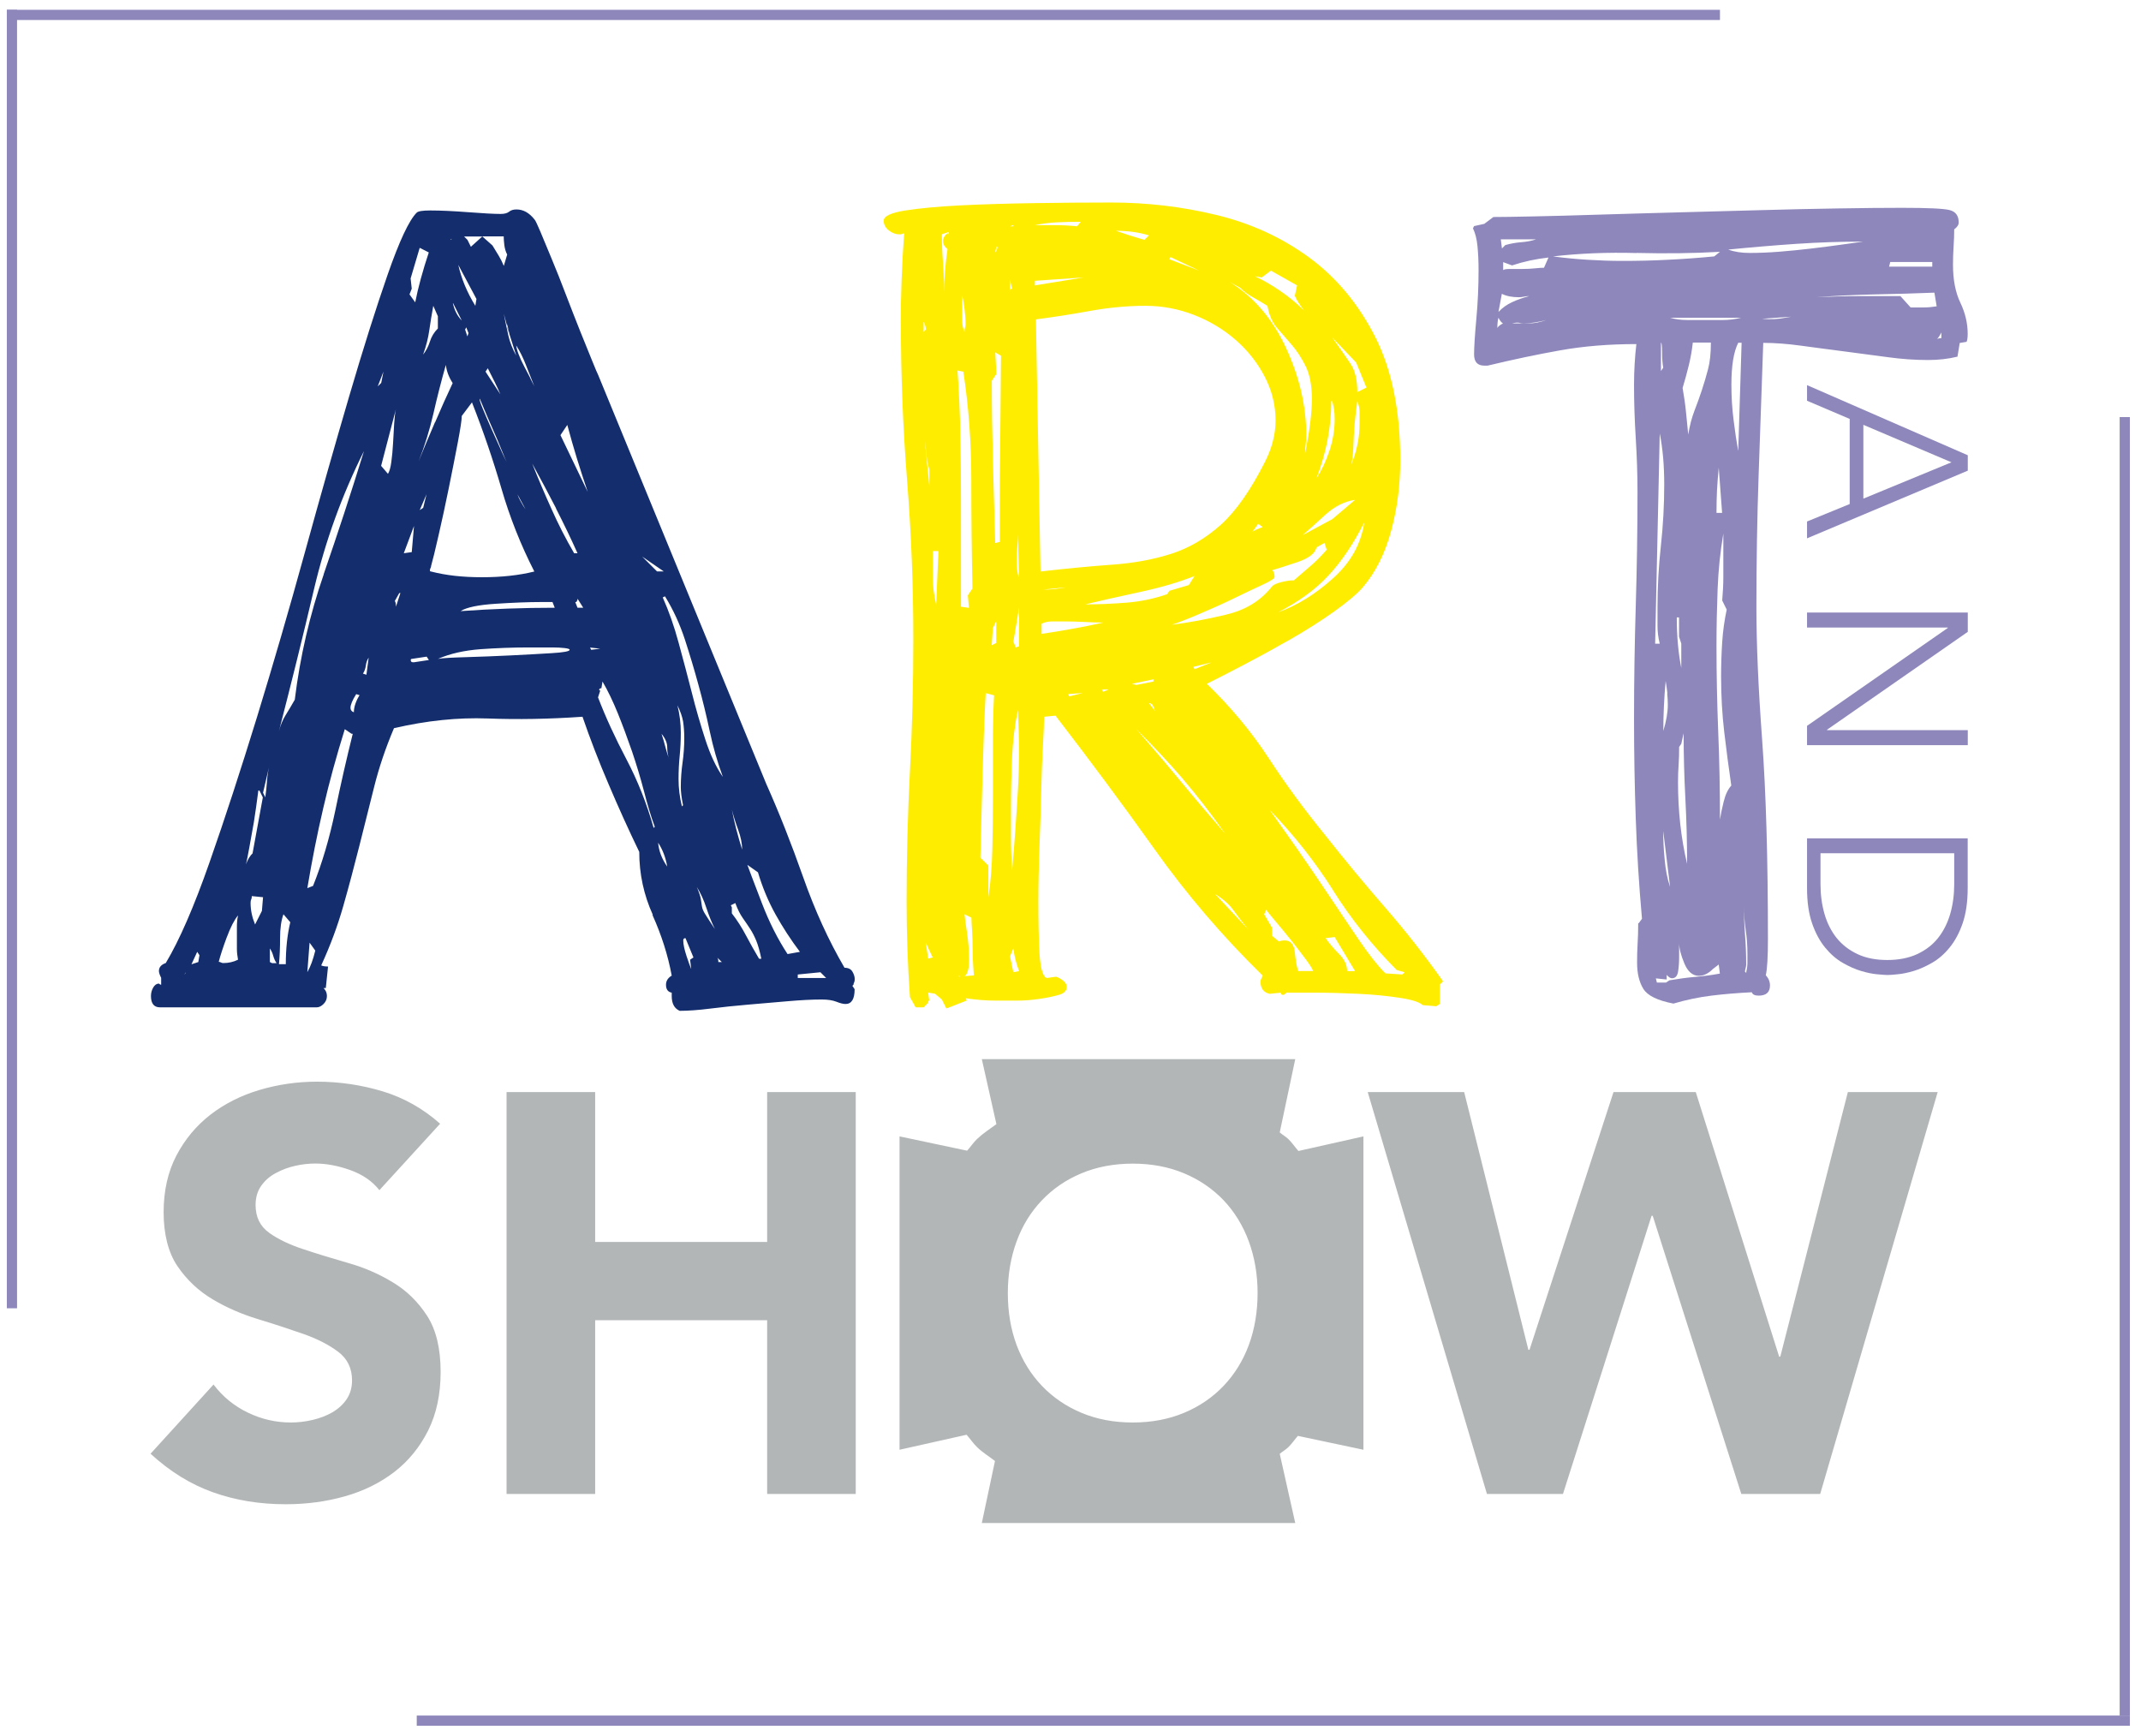
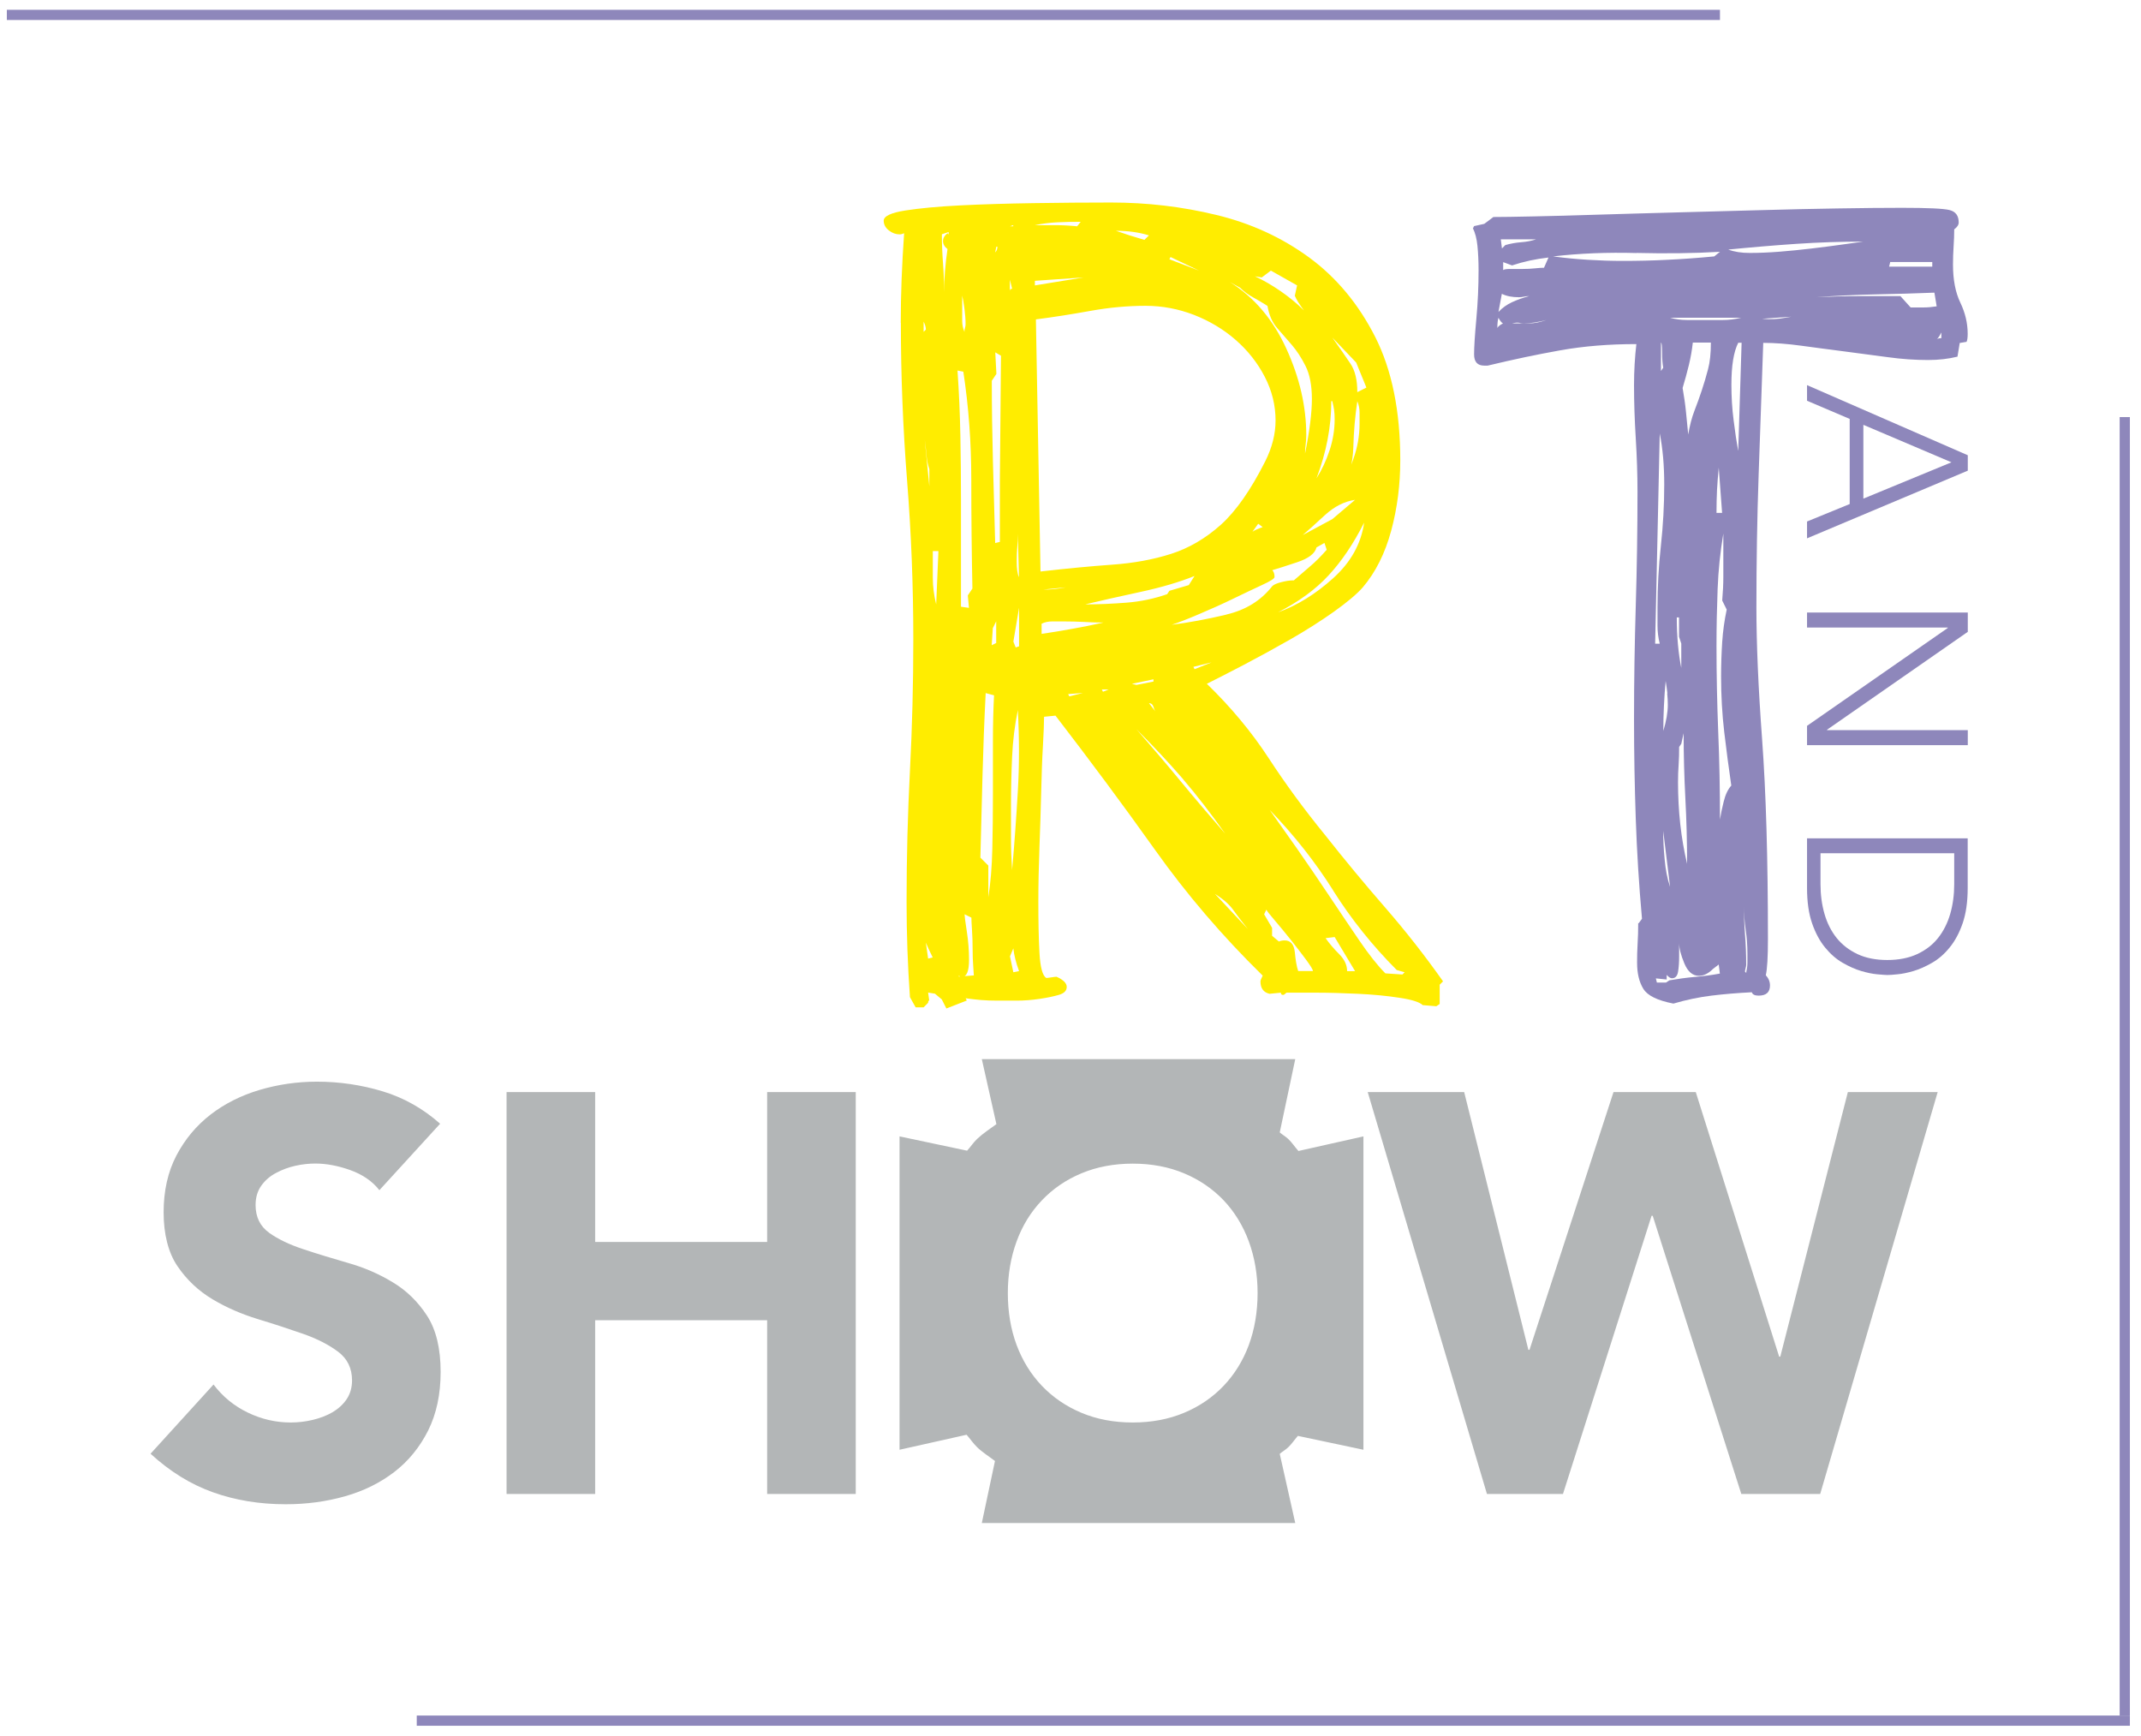
<svg xmlns="http://www.w3.org/2000/svg" id="Calque_1" viewBox="0 0 209.76 170.08">
  <defs>
    <style>      .st0 {        fill: #8e87bb;      }      .st1 {        fill: #b3b6b7;      }      .st2 {        fill: #ffed00;      }      .st3 {        fill: #132d6d;      }      .st4 {        fill: none;        stroke: #8e87bb;        stroke-miterlimit: 10;      }    </style>
  </defs>
  <g>
    <path class="st2" d="M98.94,22.17l.33-.11v.11h-.33ZM97.61,24.17h.11c0,.22-.07.41-.22.56l.11-.56ZM108.06,67.77l-.11-.22h.67l-.56.22ZM112.57,68.89c.22,0,.37.13.45.39.07.26.18.46.33.61l-.78-1ZM90.49,31.51c.15.3.22.56.22.78l-.22.22v-1ZM117.03,65.55l-.11-.22,1.78-.44-1.67.67ZM123.27,51.31l.44.33c-.44.15-.78.3-1,.45l.56-.78ZM90.93,93.91l-.22-1.56c.15.37.37.85.67,1.45l-.44.11ZM99.16,28.29c-.15,0-.22.08-.22.22v-1.11l.22.89ZM104.43,57.54c-.37.07-.74.13-1.11.17-.37.04-.74.05-1.11.05l2.22-.22ZM104.76,68.22l-.11-.22,1.45-.11-1.34.33ZM117.47,26.51l-2.9-1.11.11-.22,2.79,1.33ZM99.83,56.54c-.15-.3-.22-.82-.22-1.56,0-.52.02-1,.06-1.45.04-.45.05-.85.05-1.22l.11,4.23ZM110.9,66.99l2.11-.44v.22l-1.67.33-.45-.11ZM94.27,31.46v-2.5c.07.3.15.72.22,1.28.07.56.11,1.06.11,1.5,0,.15-.02.28-.06.39-.04.11-.05.24-.05.39-.15-.37-.22-.72-.22-1.06M91.05,47.64l-.45-4.56c.07.52.13,1.02.17,1.5.04.48.13.94.28,1.39v1.67ZM97.61,62.99l-.45.22.11-1.67.33-.67v2.11ZM119.03,87.57c.82.52,1.41,1.04,1.78,1.56.37.52.86,1.15,1.45,1.89l-3.23-3.45ZM112.57,23.06l-.45.44c-.52-.15-1-.3-1.45-.44-.44-.15-.89-.3-1.34-.45,1.19,0,2.27.15,3.23.45M101.39,27.95v-.44l4.78-.33-4.78.78ZM99.28,92.91c.07.67.26,1.41.56,2.23l-.56.11-.33-1.56.33-.78ZM99.28,62.88l.56-3.34v3.78l-.33.11-.22-.56ZM103.58,21.78c.77-.04,1.54-.05,2.3-.05l-.35.44c-.69-.07-1.4-.11-2.13-.11h-2.01c.69-.15,1.42-.24,2.19-.28M92.94,22.73v.22c-.06,0-.09-.04-.09-.11-.31.22-.46.48-.46.78s.15.56.44.78c-.22,1.48-.33,2.89-.33,4.23,0-.96-.04-1.91-.11-2.84-.07-.93-.11-1.87-.11-2.84l.67-.22ZM91.94,53.98l-.22,5.23c-.22-.89-.33-1.76-.33-2.61v-2.61h.56ZM127.63,52.42c.52-.44,1.24-1.09,2.17-1.95.93-.85,1.91-1.35,2.96-1.5l-2.23,1.89-2.9,1.56ZM132.76,95.14h-.78c0-.59-.26-1.15-.78-1.67-.52-.52-.96-1.04-1.33-1.56l.89-.11,2,3.34ZM130.42,39.3h.11c.07.3.13.57.17.83.04.26.06.57.06.94,0,1.04-.17,2.06-.5,3.06-.33,1-.76,1.91-1.28,2.73.96-2.52,1.45-5.04,1.45-7.56M132.98,38.41c0-1.18-.22-2.11-.67-2.78-.45-.67-1.04-1.52-1.78-2.56l2.34,2.45,1,2.45-.89.45ZM132.59,43.8c.04-1.52.17-3.02.39-4.5.15.37.22.74.22,1.11v1.11c0,1.19-.21,2.34-.61,3.45-.41,1.11-.8,2.26-1.17,3.45.74-1.56,1.13-3.1,1.17-4.62M130.61,56.65c-1.73,1.56-3.53,2.67-5.4,3.34,2.03-1.04,3.68-2.24,4.95-3.62,1.28-1.37,2.44-3.1,3.49-5.17-.3,2.08-1.31,3.89-3.04,5.45M93.94,95.69v-.11c.07.07.18.11.33.11.45,0,.67-.56.67-1.67,0-.89-.07-1.82-.22-2.78-.15-.96-.22-1.52-.22-1.67l.67.33c0,.22.02.63.06,1.22.04.59.06,1.21.06,1.83s.02,1.21.06,1.72c.04.52.06.82.06.89l-1.45.11ZM102.06,61.1c.3-.15.65-.22,1.03-.22h1.14c.68,0,1.35.02,2,.05.65.04,1.27.06,1.88.06-.99.22-2,.43-3.03.61-1.03.19-2.04.35-3.03.5v-1ZM115.91,76.34c1.34,1.56,2.71,3.34,4.13,5.34-1.49-1.71-2.94-3.41-4.35-5.12-1.41-1.71-2.86-3.41-4.35-5.12,1.71,1.71,3.23,3.34,4.57,4.89M126.85,28.96c.15.37.45.85.9,1.45-.67-.67-1.44-1.3-2.29-1.89-.86-.59-1.69-1.07-2.51-1.45l.67.11.89-.67,2.57,1.45-.22,1ZM127.19,95.14c-.15-.44-.26-1.06-.33-1.84-.08-.78-.41-1.17-1-1.17-.22,0-.41.04-.56.11l-.67-.56v-.78l-.78-1.33.22-.45c.07.15.35.5.83,1.06.48.56,1,1.19,1.56,1.89.56.71,1.06,1.35,1.5,1.95.44.6.67.97.67,1.11h-1.45ZM99.72,77.51c-.15,2.56-.33,5.14-.56,7.73-.07-1.04-.11-2.07-.11-3.11v-3.23c0-1.63.04-3.23.11-4.78.07-1.56.26-3.08.56-4.56.15,2.74.15,5.39,0,7.95M116.47,57.32l-1.9.56-.22.33c-1.26.44-2.58.72-3.96.83-1.38.11-2.73.17-4.07.17,1.56-.37,3.36-.78,5.41-1.22,2.04-.44,3.81-.96,5.3-1.56l-.56.89ZM130.61,87.24c1.78,2.82,3.86,5.41,6.23,7.79l.78.22-.22.22-1.67-.11c-.74-.74-1.6-1.82-2.56-3.23-.96-1.41-1.96-2.89-3-4.45-1.04-1.56-2.08-3.08-3.11-4.56-1.04-1.48-1.93-2.74-2.67-3.78,2.37,2.45,4.45,5.08,6.23,7.9M125.12,32.13c.48.56.97,1.11,1.45,1.67.48.56.93,1.24,1.34,2.06.41.82.62,1.89.62,3.23s-.22,3.12-.67,5.34c0-.29.02-.59.06-.89.04-.29.06-.59.06-.89,0-2.82-.65-5.65-1.96-8.51-1.3-2.85-3.15-5.02-5.53-6.51l1.01.56c.37.37.8.69,1.28.95.48.26.95.54,1.4.83.15.89.46,1.61.95,2.17M97.5,53.2c-.07-2.6-.15-5.24-.22-7.95-.07-2.71-.11-5.36-.11-7.95l.45-.67-.11-2.11.56.33-.11,12.23v6.01l-.45.11ZM97.39,68.11c-.07,1.33-.11,2.85-.11,4.56v5.23c0,1.78-.02,3.54-.06,5.28-.04,1.74-.17,3.32-.39,4.73v-3.11l-.78-.78c.07-2.74.14-5.43.21-8.06.07-2.63.17-5.32.31-8.06l.82.22ZM120.16,60.21c-1.88.45-3.67.78-5.36,1,.66-.22,1.57-.57,2.71-1.06,1.14-.48,2.25-.98,3.32-1.5,1.07-.52,2.01-.96,2.82-1.34.81-.37,1.22-.63,1.22-.78,0-.3-.07-.52-.22-.67.52-.15,1.33-.41,2.44-.78,1.11-.37,1.74-.85,1.89-1.45l.78-.44.22.67c-.59.67-1.13,1.21-1.61,1.61-.48.41-1.02.87-1.61,1.39h-.11c-.3,0-.67.06-1.11.17-.44.11-.74.24-.89.39-1.1,1.41-2.6,2.34-4.48,2.78M94.38,36.41c.52,3.41.78,6.93.78,10.57s.04,7.19.11,10.68l-.45.67.11,1.22-.78-.11v-10.34c0-2.15-.02-4.28-.06-6.4-.04-2.11-.13-4.24-.28-6.4l.56.11ZM101.5,31.29c1.71-.22,3.48-.5,5.31-.83,1.83-.33,3.63-.5,5.42-.5,1.64,0,3.22.3,4.75.89,1.53.6,2.89,1.41,4.08,2.45,1.19,1.04,2.14,2.24,2.85,3.61.71,1.37,1.06,2.8,1.06,4.28,0,1.33-.34,2.67-1.01,4-1.42,2.82-2.87,4.89-4.36,6.23-1.49,1.33-3.11,2.28-4.86,2.84s-3.67.91-5.76,1.06c-2.09.15-4.43.37-7.04.67l-.45-24.69ZM88.26,31.62c0,5.12.2,10.27.61,15.46.41,5.19.61,10.38.61,15.57,0,4.3-.11,8.58-.33,12.85-.22,4.26-.33,8.55-.33,12.85,0,3.11.11,6.23.33,9.34l.56,1h.78l.44-.45c0-.15.04-.22.11-.22l-.11-.78.67.11.67.56.45.89,2-.78-.11-.22c.52.07,1.02.13,1.5.17.48.04,1.02.06,1.61.06h1.89c.74,0,1.48-.06,2.23-.17.74-.11,1.37-.24,1.89-.39.52-.15.78-.41.78-.78s-.33-.7-1-1c-.08,0-.24.02-.5.06-.26.04-.43.06-.5.06-.37-.22-.59-1.04-.67-2.45-.08-1.41-.11-3.08-.11-5.01,0-1.71.04-3.5.11-5.4.07-1.89.13-3.69.17-5.39.04-1.71.09-3.21.17-4.5.07-1.3.11-2.24.11-2.84l1.12-.11c3.37,4.38,6.62,8.75,9.73,13.12,3.11,4.38,6.63,8.49,10.57,12.35-.15.3-.22.48-.22.56,0,.67.29,1.08.89,1.22l1.11-.11c0,.15.07.22.22.22.07,0,.18-.07.33-.22h2.78c1.34,0,2.74.04,4.23.11,1.48.07,2.84.2,4.06.39,1.22.18,1.98.43,2.28.72l1.33.11.33-.22v-1.89l.33-.33c-1.78-2.52-3.67-4.93-5.67-7.23-2-2.3-3.97-4.67-5.9-7.12-2-2.45-3.84-4.95-5.51-7.51-1.67-2.56-3.69-4.99-6.06-7.29.89-.44,2.08-1.06,3.57-1.83,1.49-.78,3.01-1.61,4.57-2.5,1.56-.89,2.99-1.8,4.29-2.72,1.3-.93,2.25-1.72,2.84-2.39,1.26-1.48,2.19-3.34,2.79-5.56.6-2.22.89-4.52.89-6.9,0-4.82-.82-8.84-2.45-12.07-1.64-3.23-3.79-5.82-6.47-7.79-2.68-1.96-5.7-3.35-9.09-4.17-3.38-.82-6.82-1.22-10.31-1.22-2.45,0-4.98.02-7.58.06-2.6.04-5,.11-7.19.22-2.19.11-3.99.28-5.4.5-1.41.22-2.12.56-2.12,1,0,.37.17.69.5.95.33.26.68.39,1.06.39.15,0,.29-.04.44-.11-.22,3.11-.33,6.04-.33,8.79" />
    <path class="st0" d="M191.46,83.59v3.03c0,1.04-.13,2.01-.39,2.91-.26.9-.66,1.69-1.19,2.36-.53.67-1.21,1.19-2.04,1.58-.82.38-1.8.58-2.93.58s-2.1-.19-2.93-.58c-.82-.39-1.5-.91-2.04-1.58-.53-.67-.93-1.45-1.19-2.36-.26-.9-.39-1.88-.39-2.91v-3.03h13.08ZM177.04,82.13v4.87c0,1.36.17,2.52.5,3.47.33.95.76,1.74,1.28,2.37.52.63,1.09,1.13,1.72,1.49.63.36,1.23.63,1.81.8.58.17,1.1.28,1.57.32.47.04.8.07.99.07s.52-.02.99-.07c.47-.04.99-.15,1.57-.32.58-.17,1.18-.44,1.81-.8.63-.36,1.21-.86,1.72-1.49.52-.63.95-1.42,1.28-2.37.33-.95.5-2.11.5-3.47v-4.87h-15.75ZM177.04,60.01v1.47h13.79v.04l-13.79,9.59v1.89h15.75v-1.47h-13.79v-.04l13.79-9.59v-1.89h-15.75ZM182.56,48.85v-7.23l8.63,3.67-8.63,3.56ZM177.04,37.72v1.54l4.18,1.78v8.34l-4.18,1.71v1.65l15.75-6.63v-1.51l-15.75-6.87Z" />
    <path class="st1" d="M26.38,120.78c-.89-.63-1.34-1.54-1.34-2.73,0-.74.19-1.37.56-1.89.37-.52.85-.94,1.45-1.25.59-.32,1.22-.55,1.89-.7.67-.15,1.32-.22,1.95-.22,1.07,0,2.21.21,3.42.64,1.2.43,2.16,1.08,2.86,1.97l5.95-6.51c-1.67-1.48-3.54-2.54-5.62-3.17-2.08-.63-4.23-.95-6.45-.95-1.93,0-3.8.27-5.62.81-1.82.54-3.42,1.35-4.81,2.42-1.39,1.08-2.5,2.41-3.34,4.01-.83,1.59-1.25,3.45-1.25,5.56s.45,3.95,1.36,5.28c.91,1.34,2.05,2.41,3.42,3.23,1.37.82,2.85,1.46,4.45,1.95,1.59.48,3.08.97,4.45,1.45,1.37.48,2.51,1.07,3.42,1.75.91.69,1.36,1.62,1.36,2.81,0,.7-.18,1.32-.53,1.84-.35.52-.82.94-1.39,1.28-.58.33-1.22.58-1.95.75-.72.17-1.44.25-2.14.25-1.45,0-2.85-.32-4.2-.97-1.35-.65-2.47-1.57-3.36-2.75l-6.17,6.78c1.89,1.74,3.93,3,6.12,3.78,2.19.78,4.56,1.17,7.12,1.17,2.04,0,3.98-.26,5.81-.78,1.84-.52,3.45-1.32,4.84-2.39,1.39-1.07,2.49-2.43,3.31-4.06.81-1.63,1.22-3.54,1.22-5.73,0-2.3-.44-4.13-1.33-5.51-.89-1.37-2.01-2.47-3.37-3.28-1.35-.82-2.81-1.45-4.37-1.89-1.56-.45-3.01-.89-4.36-1.34-1.35-.44-2.48-.98-3.37-1.61M75.16,146.36h8.68v-39.37h-8.68v14.68h-16.85v-14.68h-8.68v39.37h8.68v-17.02h16.85v17.02ZM98.74,126.68c0-1.82.29-3.5.86-5.06.57-1.56,1.4-2.9,2.48-4.03,1.08-1.13,2.36-2.01,3.87-2.64,1.5-.63,3.18-.95,5.03-.95s3.53.32,5.03.95c1.5.63,2.79,1.51,3.87,2.64,1.07,1.13,1.9,2.48,2.47,4.03.57,1.56.86,3.24.86,5.06s-.29,3.55-.86,5.09c-.57,1.54-1.4,2.87-2.47,4-1.08,1.13-2.36,2.01-3.87,2.64-1.5.63-3.18.95-5.03.95s-3.53-.32-5.03-.95c-1.5-.63-2.79-1.51-3.87-2.64-1.08-1.13-1.9-2.46-2.48-4-.57-1.54-.86-3.23-.86-5.09M127.15,140.67l6.43,1.36v-30.7l-6.37,1.43c-.34-.38-.62-.82-1-1.18-.25-.24-.57-.41-.83-.64l1.52-7.18h-30.71l1.43,6.37c-.64.47-1.32.91-1.89,1.45-.37.35-.64.78-.98,1.15l-6.62-1.4v30.7l6.57-1.47c.35.4.65.85,1.03,1.22.53.51,1.16.9,1.75,1.35l-1.29,6.08h30.71l-1.52-6.78c.27-.23.58-.4.83-.64.35-.33.62-.75.94-1.11M189.83,106.99h-8.79l-6.62,25.92h-.11l-8.17-25.92h-8.06l-8.23,25.25h-.11l-6.29-25.25h-9.45l11.68,39.37h7.45l8.68-27.25h.11l8.68,27.25h7.73l11.51-39.37Z" />
-     <path class="st3" d="M71.93,94.25c.07,0,.11-.04.11-.11l-.11.11ZM24.44,96.47c.07,0,.15-.04.22-.11l-.22.11ZM63.59,68.27s.04.13.11.28c0-.07-.07-.26-.22-.56.07.15.11.24.11.28M18.1,95.47c0-.07.04-.15.11-.22l-.11.22ZM44.24,23.39c0,.07-.04.11-.11.11l.11-.11ZM51.47,49.87c-.15-.22-.3-.46-.44-.72-.15-.26-.26-.5-.33-.72l.78,1.45ZM49.8,32.63c0-.3-.04-.52-.11-.67l.11.67ZM70.71,94.25h-.33c0-.22-.04-.37-.11-.44l.45.44ZM37.01,37.85l.56-1.45-.22,1.11-.33.33ZM57.92,63.66l-.11-.22,1,.11-.89.11ZM45.79,32.96l-.22-.67.11-.22.22.56-.11.33ZM41.12,49.98l.67-1.56-.33,1.33-.33.22ZM45.24,31.4c-.44-.45-.74-1.04-.89-1.78l.89,1.78ZM39.12,58.1h.11l-.44,1.34c0-.3-.04-.48-.11-.56l.44-.78ZM35.89,66.1l-.33-.11c.15-.22.24-.48.28-.78.04-.3.13-.56.28-.78l-.22,1.67ZM56.58,59.54l-.22-.56h.11l.11-.22v-.11l.56.89h-.56ZM50.58,34.85c-.37-.67-.63-1.34-.78-2-.15-.67-.3-1.37-.44-2.11l.33,1.22v-.22l.22,1,.67,2.11ZM19.54,93.58l-.11.67-.67.22.56-1.22.22.33ZM65.37,73.22c0,.45.07.85.22,1.22-.15-.37-.28-.78-.39-1.22-.11-.44-.24-.89-.39-1.33.37.44.56.89.56,1.33M25.77,77.67l.67-2.89c-.15.6-.24,1.17-.28,1.72-.04.56-.09,1.1-.17,1.61l-.22-.45ZM40.57,64.88h-.11c-.15,0-.22-.07-.22-.22,0-.07.04-.11.11-.11l1.45-.22.22.33-1.45.22ZM65.37,84.9c-.52-.74-.82-1.52-.89-2.34.44.67.74,1.45.89,2.34M26.66,94.36l-.22-.11v-1.33c.15.22.26.46.33.72.07.26.18.5.33.72h-.44ZM71.71,79.34c.15.6.35,1.24.61,1.95.26.71.39,1.35.39,1.95-.44-1.41-.78-2.71-1-3.89M35.23,68.11c-.15.22-.28.48-.39.78-.11.3-.17.59-.17.89-.22-.07-.33-.22-.33-.44,0-.29.18-.74.56-1.34l.33.11ZM65.04,55.98h-.67l-1.45-1.45,2.11,1.45ZM51.97,37.07c-.19-.37-.39-.76-.61-1.17-.22-.41-.41-.82-.56-1.22-.15-.41-.22-.69-.22-.83.37.59.68,1.22.94,1.89.26.67.54,1.37.83,2.11-.07-.15-.21-.41-.39-.78M69.1,89.57c-.19-.29-.3-.56-.33-.78-.04-.22-.07-.46-.11-.72-.04-.26-.17-.65-.39-1.17.37.59.69,1.28.94,2.06.26.78.54,1.47.83,2.06-.44-.67-.76-1.15-.94-1.45M67.71,94.91c-.07-.15-.22-.56-.44-1.22-.22-.67-.33-1.18-.33-1.56,0-.15.07-.22.22-.22l.78,1.89-.33.22.11.89ZM46.13,24.17l-.33-.67-.33-.33h1.78l-1.11,1ZM47.57,36.41l.22-.33c.22.45.44.89.67,1.33.22.45.41.85.56,1.22l-1.45-2.22ZM30.89,93.13c-.22.89-.48,1.6-.78,2.11l.22-2.89.56.78ZM39.56,54.2l1-2.67-.22,2.56-.78.11ZM49.13,44.19c-.3-.67-.61-1.37-.95-2.11-.33-.74-.63-1.43-.89-2.06-.26-.63-.35-.95-.28-.95.52,1.26.95,2.26,1.28,3,.33.74.63,1.45.89,2.11.26.67.43,1.04.5,1.11-.07-.07-.26-.44-.56-1.11M78.16,95.47l2.22-.22.56.56h-2.78v-.33ZM46.68,29.29l-.11.67c-.82-1.33-1.37-2.67-1.67-4.01l1.78,3.34ZM25.77,87.91l-.11,1.33-.67,1.33c-.15-.37-.26-.72-.33-1.06-.07-.33-.11-.69-.11-1.06,0-.15.02-.26.06-.33.04-.07.06-.18.06-.33l1.11.11ZM42.9,30.96v1.22c-.37.37-.63.8-.78,1.28-.15.48-.37.91-.67,1.28.3-.82.5-1.61.61-2.39.11-.78.24-1.57.39-2.39l.44,1ZM38.79,40.08c-.07.3-.13.76-.17,1.39-.04.63-.07,1.28-.11,1.95-.04.67-.09,1.28-.17,1.83-.07.56-.19.95-.33,1.17l-.67-.78,1.45-5.56ZM24.77,83.57c-.3.3-.52.67-.67,1.11.07-.29.18-.85.33-1.67.15-.82.3-1.63.44-2.45.15-.96.3-2,.44-3.11h.11l.33.67-1,5.45ZM55.58,41.63c.3,1.11.61,2.21.94,3.28.33,1.07.69,2.17,1.06,3.28l-2.67-5.56.67-1ZM54.47,49.81c.74,1.45,1.45,2.91,2.11,4.39h-.33c-.82-1.41-1.56-2.85-2.22-4.34-.67-1.48-1.3-2.96-1.89-4.45.82,1.48,1.59,2.95,2.34,4.39M49.35,23.17c0,.22.02.5.06.83.04.33.13.65.28.94l-.33,1.11c-.15-.37-.32-.7-.5-1-.19-.3-.39-.63-.61-1l-1-.89h2.11ZM66.93,70.72c.07.48.11,1.02.11,1.61,0,.82-.06,1.61-.17,2.39-.11.78-.17,1.58-.17,2.39,0,.45.07,1.04.22,1.78l-.11.11c-.22-.89-.33-1.78-.33-2.67,0-.82.04-1.57.11-2.28.07-.7.11-1.46.11-2.28,0-.89-.11-1.78-.33-2.67.29.59.48,1.13.56,1.61M27.33,94.47c.07-.74.11-1.59.11-2.56s.11-1.74.33-2.34l.67.78c-.3,1.26-.44,2.63-.44,4.11h-.67ZM42.01,24.73c-.59,1.78-1.04,3.41-1.33,4.89l-.56-.78.22-.56-.11-1,.89-3,.89.45ZM71.71,88.91l-.11-.22.44-.22c.22.59.46,1.08.72,1.45.26.37.5.72.72,1.06.22.33.42.72.61,1.17.18.44.35,1.04.5,1.78h-.22c-.44-.74-.87-1.5-1.28-2.28-.41-.78-.87-1.5-1.39-2.17v-.56ZM22.21,91.85c.37-1,.74-1.72,1.11-2.17-.08.37-.11.74-.11,1.11v2.17c0,.33.04.69.11,1.06-.44.22-.93.33-1.45.33-.08,0-.15-.02-.22-.06-.08-.04-.15-.06-.22-.06.15-.59.41-1.39.78-2.39M48.57,59.15c1.71-.11,3.19-.17,4.45-.17h1.11l.22.56c-3.04,0-6.12.11-9.23.33.59-.37,1.74-.61,3.45-.72M42.62,41.36c-.56,1.3-1.1,2.58-1.61,3.84.59-1.48,1.07-3.04,1.45-4.67.37-1.63.78-3.23,1.22-4.78.07.6.29,1.19.67,1.78-.59,1.26-1.17,2.54-1.72,3.84M77.16,93.47c-.97-1.48-1.8-3.13-2.5-4.95-.71-1.82-1.35-3.54-1.95-5.17l.44,1.33,1.11.78c.44,1.48,1.02,2.86,1.72,4.12.7,1.26,1.5,2.49,2.39,3.67l-1.22.22ZM47.07,63.6c1.59-.11,3.13-.17,4.62-.17h2.45c.44,0,.83.02,1.17.06.33.04.5.09.5.17,0,.15-.59.26-1.78.33-1.19.07-2.52.15-4,.22-1.49.07-2.93.13-4.34.17-1.41.04-2.34.09-2.78.17,1.19-.52,2.58-.83,4.17-.95M69.1,72.44c-.48-1.48-.93-3.02-1.33-4.62-.41-1.59-.83-3.21-1.28-4.84-.44-1.63-.96-3.11-1.56-4.45l.22-.11c.82,1.33,1.46,2.74,1.95,4.23.48,1.48.93,2.97,1.33,4.45.41,1.48.78,3,1.11,4.56.33,1.56.76,3.04,1.28,4.45-.67-.96-1.24-2.19-1.72-3.67M59.03,66.77c.52.89,1.02,1.93,1.5,3.11.48,1.19.94,2.43,1.39,3.73.44,1.3.83,2.6,1.17,3.89.33,1.3.68,2.47,1.06,3.5l-.11.11c-.67-2.37-1.56-4.62-2.67-6.73-1.11-2.11-2.04-4.13-2.78-6.06l.22-.67c-.08,0-.11-.04-.11-.11l.11-.11h.11l.11-.67ZM31.72,56.26c-1.37,3.97-2.32,8.06-2.84,12.29-.3.52-.59,1.02-.89,1.5-.3.48-.52,1.02-.67,1.61,1.19-4.6,2.34-9.25,3.45-13.96,1.11-4.71,2.74-9.21,4.89-13.51-1.26,4.08-2.58,8.1-3.95,12.07M34.45,71.89h.11c-.59,2.37-1.17,4.89-1.72,7.56-.56,2.67-1.28,5.12-2.17,7.34l-.56.22c.45-2.67.96-5.28,1.56-7.84.59-2.56,1.3-5.13,2.11-7.73l.67.45ZM42.12,55.87c0-.07.02-.15.06-.22.04-.07.06-.15.06-.22.15-.52.39-1.5.72-2.95.33-1.45.67-2.98,1-4.62.33-1.63.63-3.13.89-4.5.26-1.37.39-2.24.39-2.61l1-1.33c1.11,2.82,2.07,5.64,2.89,8.45.82,2.82,1.89,5.52,3.22,8.12-1.48.37-3.19.56-5.12.56s-3.52-.18-5-.56c-.08,0-.11-.04-.11-.11M63.92,89.63c.89,1.97,1.52,3.95,1.89,5.95-.37.22-.56.52-.56.89,0,.45.18.71.56.78v.33c0,.74.26,1.22.78,1.45.82,0,1.82-.07,3-.22,1.19-.15,2.43-.28,3.73-.39,1.3-.11,2.57-.22,3.84-.33,1.26-.11,2.37-.17,3.34-.17.59,0,1.07.07,1.45.22.37.15.67.22.89.22.59,0,.89-.48.89-1.45l-.22-.33.11-.11c0-.07.02-.15.06-.22.04-.07.06-.18.06-.33,0-.22-.07-.46-.22-.72-.15-.26-.41-.39-.78-.39-1.56-2.67-2.91-5.63-4.06-8.9-1.15-3.26-2.35-6.3-3.61-9.12l-16.46-40.04c-.08-.15-.28-.63-.61-1.44-.33-.82-.72-1.78-1.17-2.89-.44-1.11-.91-2.3-1.39-3.56-.48-1.26-.94-2.43-1.39-3.5-.44-1.07-.82-1.96-1.11-2.67-.3-.7-.48-1.09-.56-1.17-.52-.67-1.11-1-1.78-1-.3,0-.54.07-.72.22-.19.15-.46.22-.83.22-.67,0-1.72-.06-3.17-.17-1.45-.11-2.69-.17-3.73-.17-.74,0-1.19.07-1.33.22-.74.74-1.69,2.76-2.84,6.06-1.15,3.3-2.41,7.29-3.78,11.96-1.37,4.67-2.82,9.77-4.34,15.29-1.52,5.52-3.08,10.88-4.67,16.07-1.6,5.19-3.15,9.96-4.67,14.29-1.52,4.34-2.95,7.62-4.28,9.84-.44.15-.67.41-.67.78,0,.15.07.37.22.67v.67c-.08,0-.15-.04-.22-.11-.22,0-.41.13-.56.39-.15.26-.22.54-.22.83,0,.74.3,1.11.89,1.11h15.35c.22,0,.45-.11.67-.33.22-.22.33-.48.33-.78s-.11-.56-.33-.78h.22l.22-2.11c-.3,0-.52-.04-.67-.11.89-1.93,1.61-3.87,2.17-5.84.56-1.96,1.07-3.91,1.56-5.84.48-1.93.96-3.85,1.45-5.78.48-1.93,1.13-3.85,1.95-5.78,3.19-.74,6.25-1.06,9.18-.95,2.93.11,6.02.06,9.29-.17.74,2.15,1.59,4.36,2.56,6.62.96,2.26,1.96,4.47,3,6.62,0,2.15.44,4.21,1.33,6.17" />
    <path class="st0" d="M188.97,23.67c.07,0,.15-.04.22-.11l-.22.11ZM190.2,33.13c-.22,0-.37.04-.44.11.15-.15.29-.37.44-.67v.56ZM147.26,31.68c-.3.15-.48.3-.56.45,0-.45.04-.78.11-1,.15.3.3.48.45.56M148.82,31.62c.15.04.3.06.45.06.67,0,1.41-.11,2.22-.33-.6.22-1.15.33-1.67.33h-1.67c.29-.07.52-.09.67-.06M162.73,36.35v-2.78c.07,0,.11.32.11.95s.04,1.13.11,1.5l-.22.33ZM163.61,86.85c-.25-.74-.43-1.63-.52-2.67-.1-1.04-.14-1.96-.14-2.78l.67,5.45ZM177.3,30.9c-.82,0-1.6.07-2.33.22-.74.15-1.52.19-2.34.11l4.67-.33ZM168.81,31.35h-3.53c-.57,0-1.12-.07-1.65-.22h6.95c-.61.15-1.2.22-1.77.22M171.07,95.3l-.11-.11c0-.07.02-.18.06-.33.04-.15.06-.26.06-.33,0-1.04-.04-2-.11-2.89-.07-.89-.11-1.85-.11-2.89,0,.82.06,1.6.17,2.34.11.74.17,1.52.17,2.34v.89c0,.3-.04.59-.11.89v.11ZM185.19,25.67h4.12v.45h-4.23l.11-.45ZM164.73,65.49c-.3-1.48-.45-3.15-.45-5h.22v1.89l.22.67v2.45ZM147.04,23.45h3.45c-.45.15-.93.24-1.45.28-.52.04-1.04.13-1.56.28l-.33.33-.11-.89ZM163.34,67.94c.04.37.06.74.06,1.11,0,.74-.15,1.6-.44,2.56,0-.82.02-1.63.06-2.45.04-.82.09-1.63.17-2.45.07.44.13.85.17,1.22M147.15,28.79c.44.22,1,.33,1.67.33.15,0,.32-.02.5-.06.18-.04.35-.05.5-.05-.59.15-1.15.35-1.67.59-.52.24-.97.56-1.34.96l.33-1.78ZM168.73,50.25h-.56c0-.82.02-1.56.05-2.22.04-.67.09-1.41.17-2.22l.33,4.45ZM148.15,26c1.11-.37,2.3-.63,3.56-.77l-.44,1c-.22,0-.52.02-.89.06-.37.04-.78.06-1.22.06h-1.22c-.37,0-.59.04-.67.11v-.78l.89.33ZM162.34,96.3l-.11-.45,1.06.11v-.45c.2.22.37.33.51.33.34,0,.54-.22.61-.67.07-.45.1-.93.1-1.45v-1.34c0,.52.17,1.19.51,2,.34.82.82,1.22,1.43,1.22.46,0,.92-.22,1.37-.67l.57-.44.11.89c-.82.15-1.64.26-2.47.33-.82.07-1.65.19-2.47.33l-.34.22h-.9ZM180.33,23.98c-.89.12-1.85.25-2.89.37-1.04.12-2.08.23-3.12.31-1.04.08-2,.12-2.89.12-.82,0-1.52-.11-2.11-.33,2.22-.22,4.45-.41,6.67-.56,2.22-.15,4.41-.22,6.56-.22-.59.08-1.33.19-2.23.31M189.75,30.01c-.45.07-.87.11-1.28.11h-1.28l-1-1.11h-4.11c-1.34,0-2.71.04-4.12.11,1.93-.15,3.85-.24,5.78-.28,1.93-.04,3.85-.09,5.78-.17l.22,1.33ZM170.29,44.14c-.15-.82-.3-1.8-.44-2.95-.15-1.15-.22-2.32-.22-3.5,0-1.85.22-3.22.67-4.11h.33l-.33,10.57ZM167.62,33.57c0,1.04-.09,1.91-.28,2.61-.18.7-.39,1.39-.61,2.06-.22.67-.46,1.33-.72,2-.26.67-.46,1.45-.61,2.33-.07-.74-.15-1.48-.22-2.22-.07-.74-.19-1.52-.33-2.34.22-.74.43-1.48.61-2.23.18-.74.31-1.48.39-2.22h1.78ZM164.73,72.83l.22-1c0,2.15.06,4.28.17,6.4.11,2.11.17,4.24.17,6.4-.6-2.52-.89-5.19-.89-8.01,0-.59.02-1.17.06-1.72.04-.56.05-1.13.05-1.72l.22-.33ZM160.33,24.78c2.85.07,5.58.04,8.18-.11l-.56.45c-1.56.15-3.08.26-4.56.33-1.48.08-2.97.11-4.45.11-1.11,0-2.24-.04-3.39-.11-1.15-.07-2.28-.18-3.39-.33,2.6-.3,5.32-.41,8.17-.33M162.61,42.47c.3,1.48.44,3.15.44,5.01,0,2-.11,4-.33,6.01-.22,2-.33,4-.33,6.01v1.78c0,.6.07,1.19.22,1.78h-.45l.45-20.58ZM168.88,78.51c-.17.67-.29,1.26-.37,1.78,0-2.89-.05-5.75-.17-8.56-.11-2.82-.17-5.63-.17-8.45,0-1.85.04-3.71.11-5.56.07-1.85.26-3.67.56-5.45v4.23c0,.74-.04,1.52-.11,2.33l.44.89c-.22,1.04-.37,2.1-.44,3.17-.07,1.08-.11,2.21-.11,3.39,0,1.85.1,3.67.31,5.45.21,1.78.44,3.52.69,5.23-.33.37-.58.89-.74,1.56M160.5,90.41c0,.74-.02,1.43-.06,2.06-.04.63-.05,1.24-.05,1.84,0,1.04.2,1.89.61,2.56.41.67,1.39,1.15,2.95,1.45,1.26-.37,2.5-.63,3.73-.78,1.22-.15,2.54-.26,3.95-.33.07.22.29.33.67.33.74,0,1.11-.33,1.11-1,0-.37-.14-.7-.41-1,.14-.59.21-1.78.21-3.56,0-7.86-.19-14.37-.57-19.52-.38-5.15-.56-9.47-.56-12.96,0-4.38.07-8.71.22-13.01.15-4.3.3-8.6.45-12.9,1.11,0,2.35.09,3.73.28,1.37.19,2.78.37,4.23.56,1.45.19,2.85.37,4.23.56,1.37.19,2.69.28,3.95.28,1.04,0,2-.11,2.89-.33l.22-1.34.67-.11c.07-.15.11-.41.11-.78,0-1.04-.24-2.06-.72-3.06-.48-1-.72-2.24-.72-3.73,0-.59.02-1.18.06-1.78.04-.59.06-1.15.06-1.67.3-.22.44-.45.44-.67,0-.67-.3-1.07-.89-1.22-.59-.15-2.15-.22-4.67-.22-1.78,0-3.88.02-6.28.06-2.41.04-4.95.09-7.63.17-2.68.07-5.39.15-8.15.22-2.75.07-5.32.15-7.7.22-2.38.08-4.49.13-6.31.17-1.82.04-3.14.06-3.96.06l-.89.67-1,.22-.11.22c.22.45.37,1.02.44,1.72.07.71.11,1.5.11,2.39,0,1.56-.07,3.15-.22,4.78-.15,1.63-.22,2.78-.22,3.45,0,.74.33,1.11,1,1.11h.33c2.45-.59,4.82-1.09,7.12-1.5,2.3-.41,4.78-.61,7.45-.61-.07.6-.13,1.24-.17,1.95-.04.7-.06,1.39-.06,2.06,0,1.71.06,3.45.17,5.23.11,1.78.17,3.52.17,5.23,0,3.78-.06,7.51-.17,11.18-.11,3.67-.17,7.36-.17,11.07,0,3.34.06,6.6.17,9.79.11,3.19.31,6.45.61,9.79l-.33.45Z" />
  </g>
  <path class="st4" d="M1.17,1.46" />
  <line class="st4" x1=".67" y1="1.46" x2="168.51" y2="1.46" />
-   <line class="st4" x1="1.17" y1=".96" x2="1.17" y2="128.17" />
  <line class="st4" x1="40.83" y1="168.57" x2="208.67" y2="168.57" />
  <line class="st4" x1="208.17" y1="40.86" x2="208.17" y2="168.07" />
  <path class="st4" d="M208.67,167.57" />
</svg>